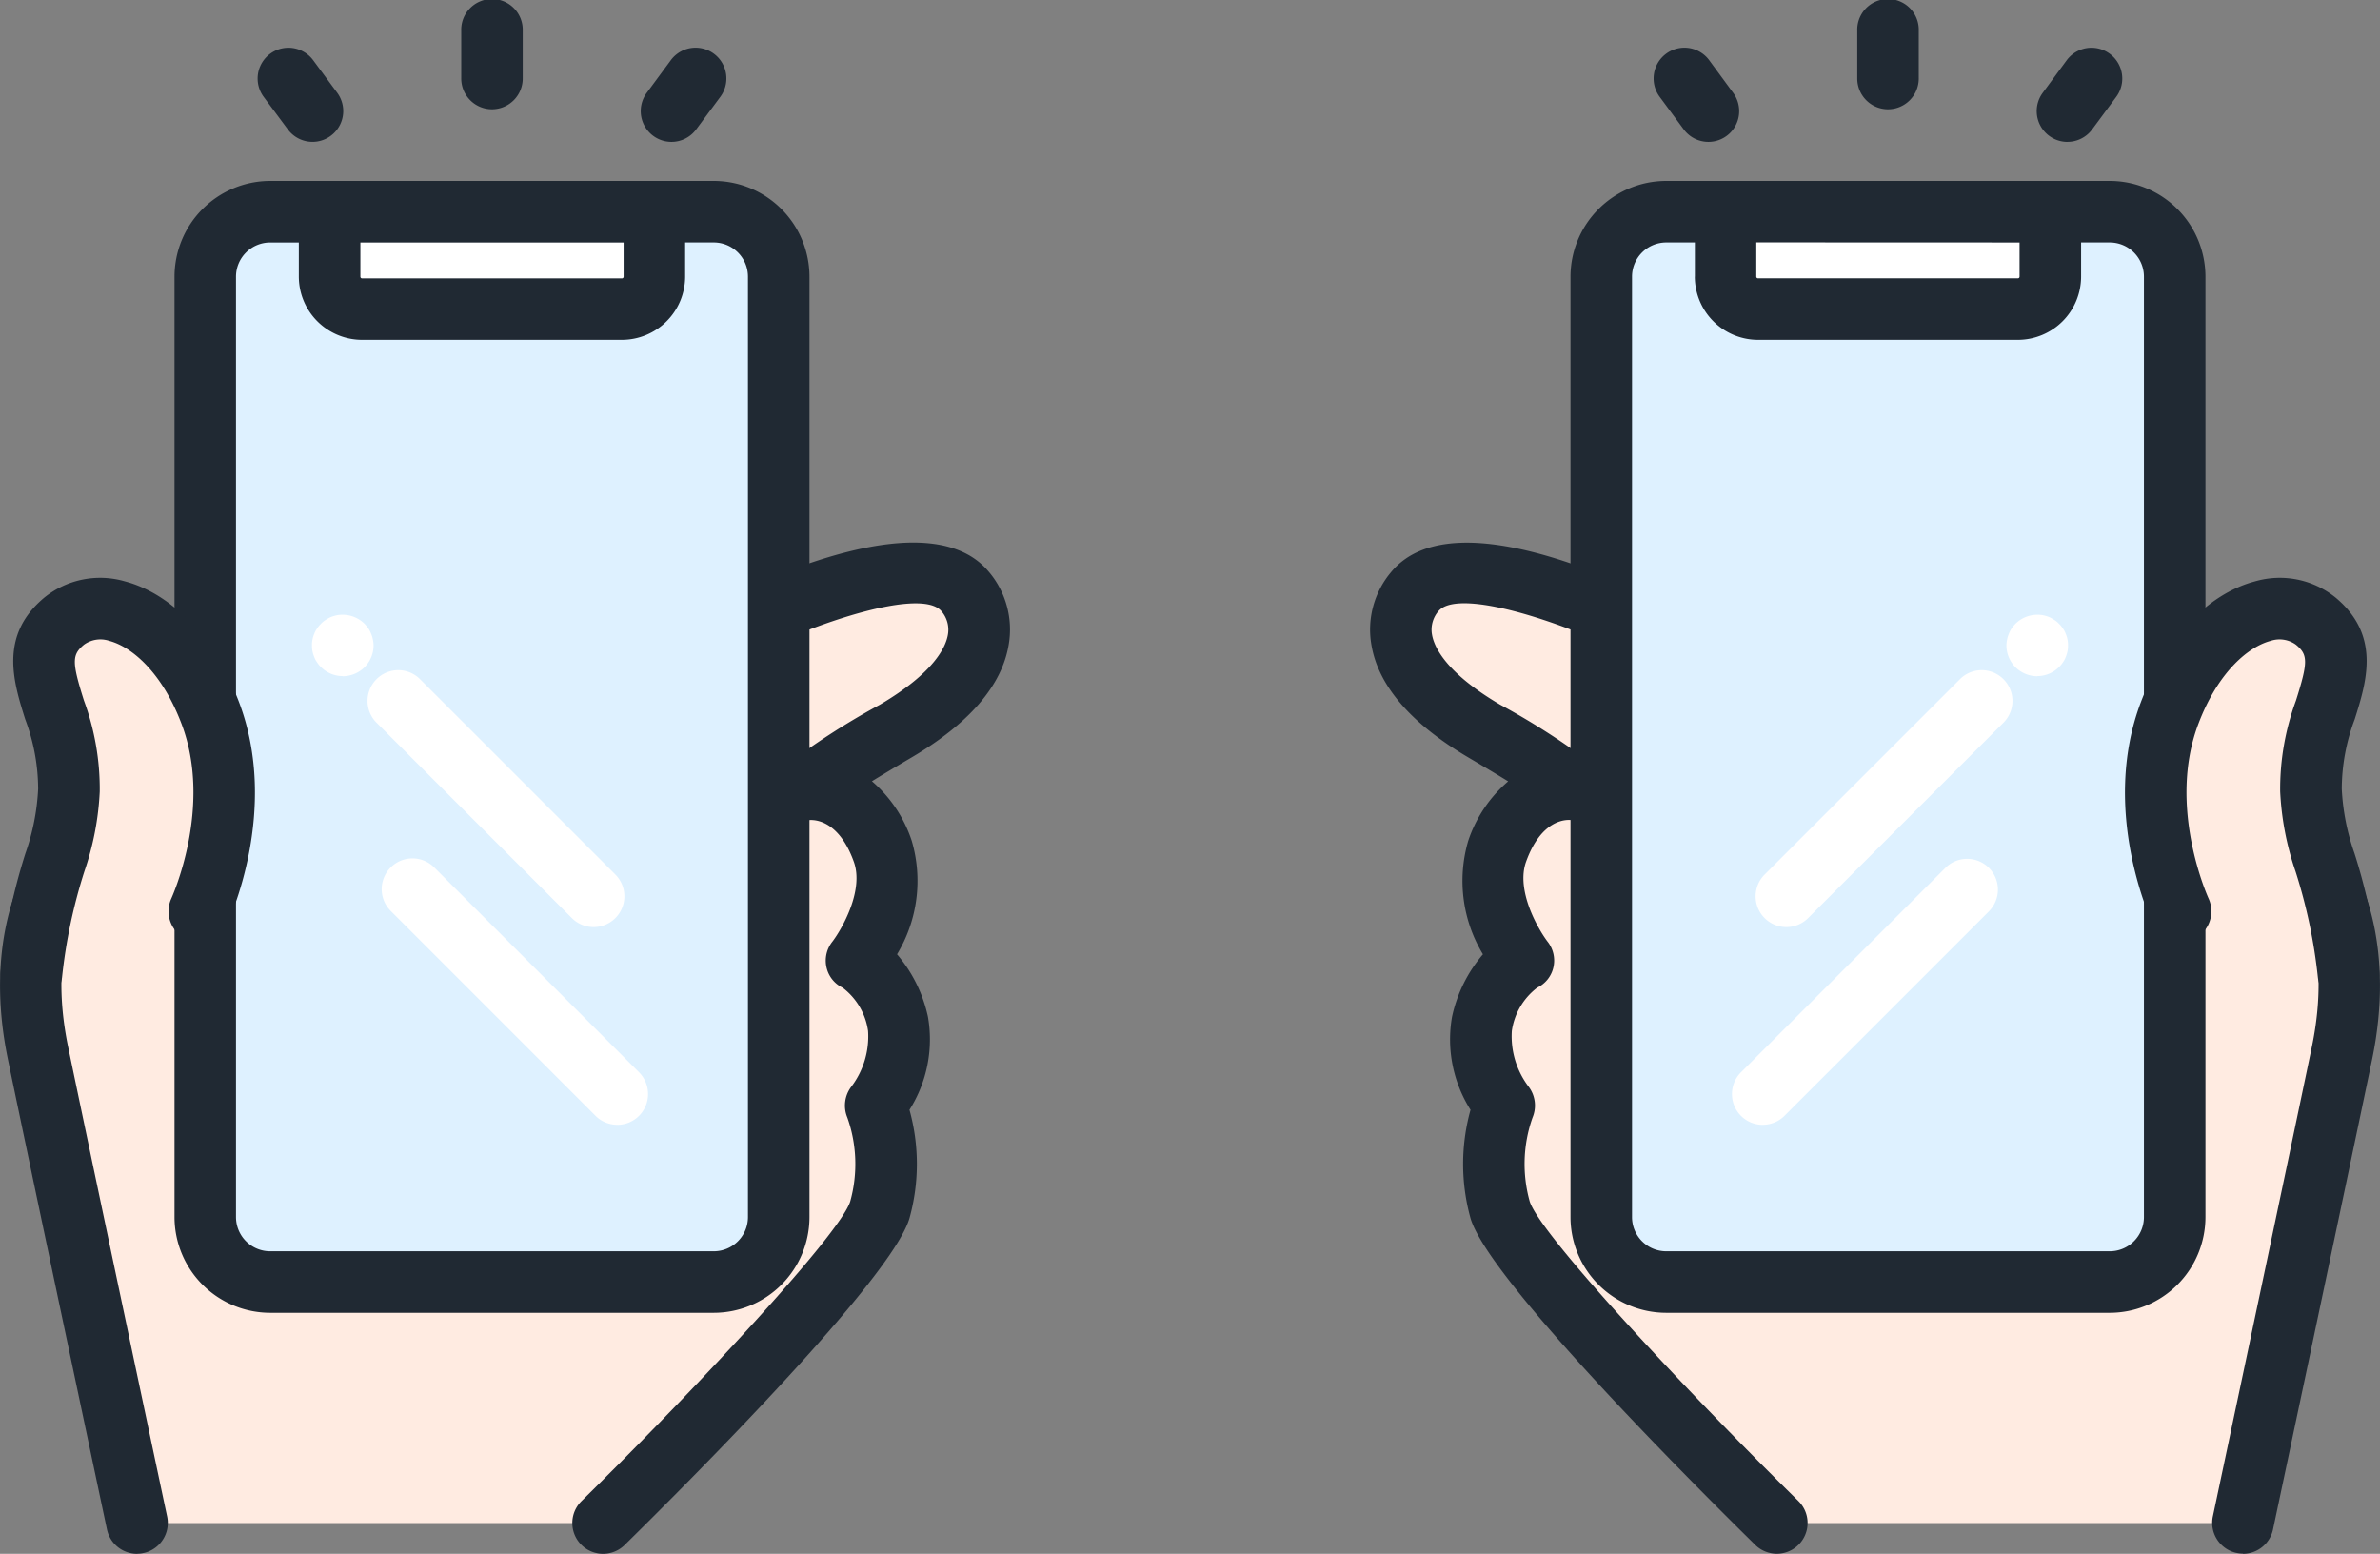
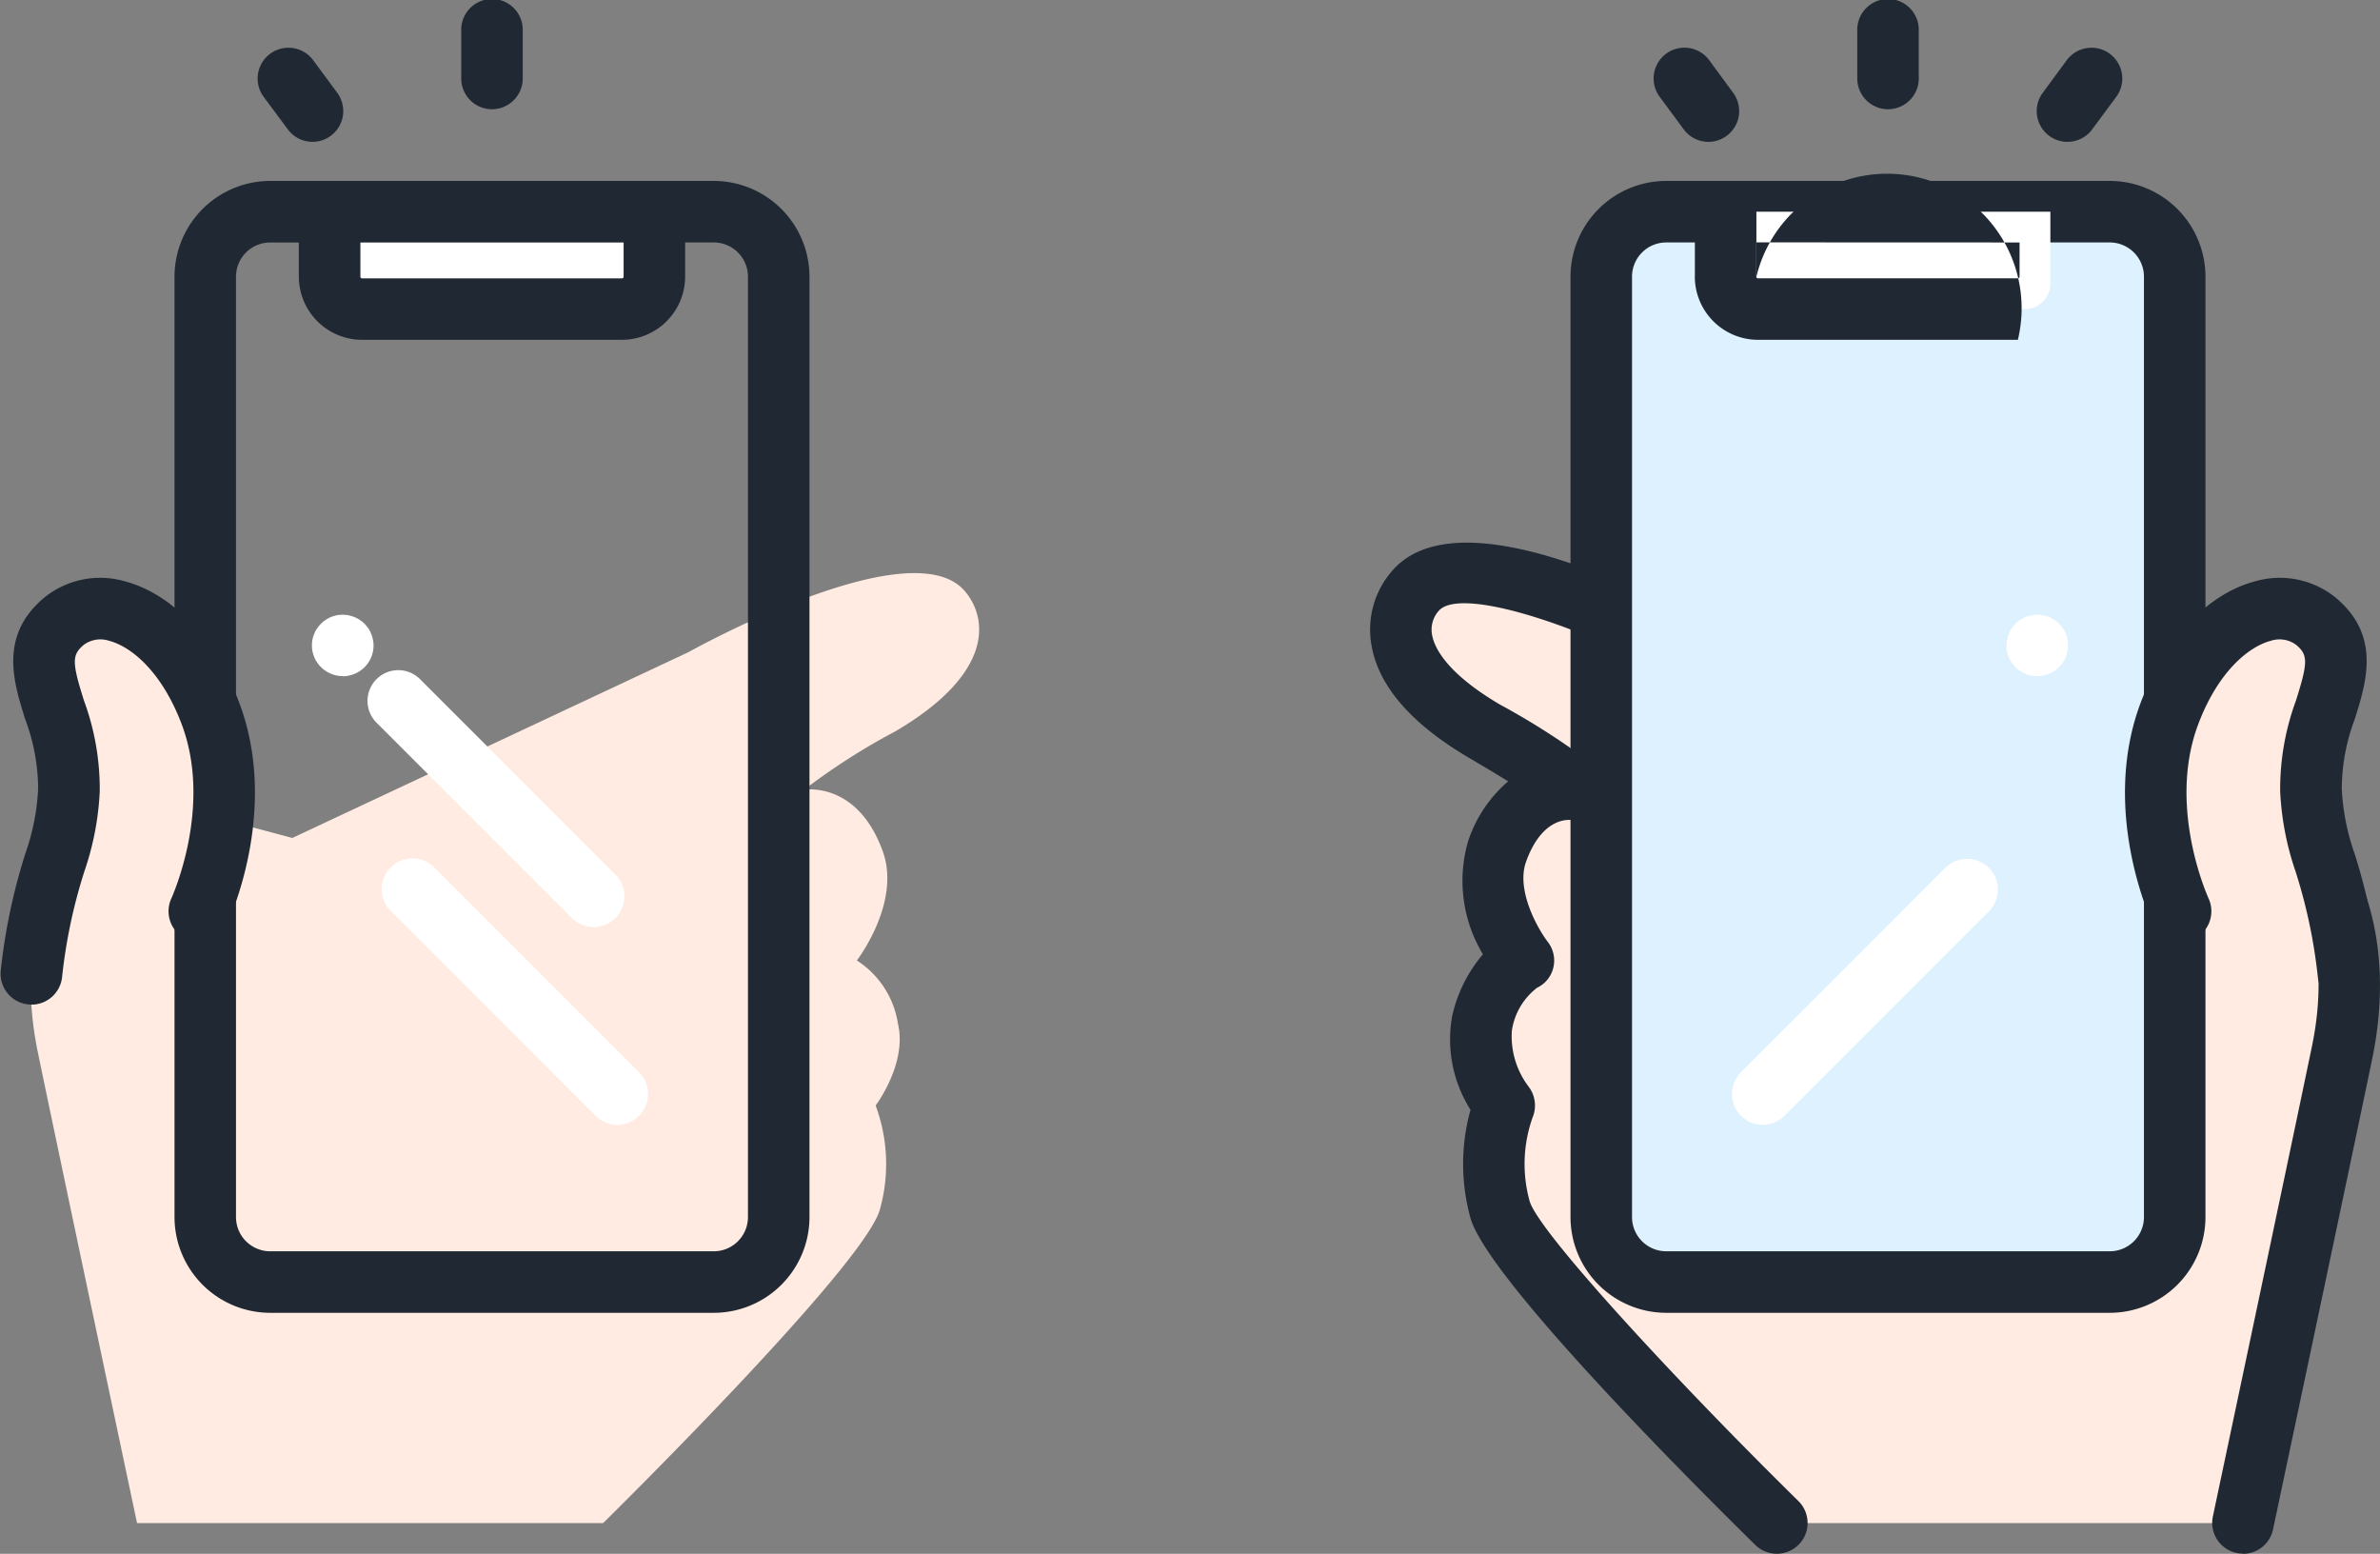
<svg xmlns="http://www.w3.org/2000/svg" id="グループ_28" data-name="グループ 28" width="120" height="78.327" viewBox="0 0 120 78.327">
  <rect x="0" y="0" width="120" height="78.327" fill="#808080" stroke="none" />
  <defs>
    <clipPath id="clip-path">
      <rect id="長方形_28" data-name="長方形 28" width="120" height="78.327" fill="none" />
    </clipPath>
  </defs>
  <g id="グループ_27" data-name="グループ 27" clip-path="url(#clip-path)">
    <path id="パス_71" data-name="パス 71" d="M100.522,39.106l19.994,9.376,10.3-2.751,1.528,4.585s2.215,3.132.993,9.016-4.993,23.686-4.993,23.686h-23.5S91.731,70.124,90.9,67.225a8.47,8.47,0,0,1,.211-5.256s-1.6-2.11-1.128-4.112a4.623,4.623,0,0,1,2.074-3.2s-2.242-2.907-1.309-5.494c1.289-3.577,3.971-3.11,3.971-3.11A33.093,33.093,0,0,0,90.1,43.1c-4.948-2.91-4.671-5.669-3.493-7.058,2.716-3.2,13.915,3.062,13.915,3.062" transform="translate(-15.257 -6.241)" fill="#ffebe1" />
    <path id="パス_72" data-name="パス 72" d="M128.013,84.236a1.553,1.553,0,0,0,1.516-1.23c.037-.178,3.785-17.872,4.994-23.691,1.17-5.635-.562-9.1-1.1-10l-1.47-4.409a1.555,1.555,0,0,0-1.872-1.008l-9.756,2.6L100.9,37.392c-2.947-1.643-12.535-6.538-15.806-2.683a4.5,4.5,0,0,0-1.023,3.717c.348,2.058,2,3.969,4.912,5.681.792.466,1.445.859,1.981,1.188A6.756,6.756,0,0,0,88.948,48.3a7.162,7.162,0,0,0,.744,5.714,7.172,7.172,0,0,0-1.558,3.151,6.624,6.624,0,0,0,.932,4.689,10.184,10.184,0,0,0,0,5.465c.88,3.053,11.211,13.377,14.357,16.469a1.551,1.551,0,0,0,2.174-2.213c-6.159-6.053-13.09-13.553-13.55-15.115a7.011,7.011,0,0,1,.148-4.22,1.57,1.57,0,0,0-.192-1.544,4.2,4.2,0,0,1-.854-2.817,3.325,3.325,0,0,1,1.28-2.183,1.5,1.5,0,0,0,.817-1.028,1.54,1.54,0,0,0-.3-1.3c-.474-.625-1.6-2.575-1.079-4.021.777-2.158,2.035-2.129,2.287-2.1a1.525,1.525,0,0,0,1.617-.806,1.56,1.56,0,0,0-.277-1.808,36.931,36.931,0,0,0-4.943-3.207c-2.734-1.609-3.319-2.9-3.426-3.525a1.429,1.429,0,0,1,.33-1.192c1.08-1.273,7.214.752,11.976,3.412.032.018.065.035.1.05l19.993,9.377a1.55,1.55,0,0,0,1.058.094l8.892-2.374,1.066,3.2a1.556,1.556,0,0,0,.206.405c.064.1,1.792,2.743.741,7.8-1.207,5.813-4.954,23.5-4.992,23.68a1.552,1.552,0,0,0,1.519,1.873" transform="translate(-14.922 -5.909)" fill="#202933" />
    <path id="パス_73" data-name="パス 73" d="M100.763,66.931H124.5a2.587,2.587,0,0,0,2.587-2.587V15.563a2.587,2.587,0,0,0-2.587-2.587H100.763a2.587,2.587,0,0,0-2.587,2.587V64.344a2.587,2.587,0,0,0,2.587,2.587" transform="translate(-17.44 -2.305)" fill="#def1ff" />
    <path id="パス_74" data-name="パス 74" d="M96.29,63.322V15.916a4.832,4.832,0,0,1,4.826-4.826h22.363a4.832,4.832,0,0,1,4.826,4.826V63.322a4.831,4.831,0,0,1-4.826,4.826H101.116a4.831,4.831,0,0,1-4.826-4.826m4.826-49.13a1.725,1.725,0,0,0-1.724,1.724V63.322a1.725,1.725,0,0,0,1.724,1.724h22.363a1.725,1.725,0,0,0,1.724-1.724V15.916a1.725,1.725,0,0,0-1.724-1.724Z" transform="translate(-17.105 -1.97)" fill="#202933" />
    <path id="パス_75" data-name="パス 75" d="M107.095,17.888H120.88a1.293,1.293,0,0,0,1.294-1.294V12.976H105.8v3.618a1.293,1.293,0,0,0,1.294,1.294" transform="translate(-18.794 -2.305)" fill="#fff" />
-     <path id="パス_76" data-name="パス 76" d="M103.915,15.916V12.642a1.552,1.552,0,0,1,1.551-1.552h16.372a1.552,1.552,0,0,1,1.551,1.552v3.275A3.192,3.192,0,0,1,120.2,19.1H107.1a3.192,3.192,0,0,1-3.188-3.188m3.1-1.724v1.724A.086.086,0,0,0,107.1,16h13.1a.086.086,0,0,0,.086-.086V14.193Z" transform="translate(-18.459 -1.97)" fill="#202933" />
-     <path id="パス_77" data-name="パス 77" d="M109.186,54.031a1.548,1.548,0,0,0,1.1-.454l9.849-9.849a1.551,1.551,0,0,0-2.193-2.194l-9.849,9.849a1.551,1.551,0,0,0,1.1,2.648" transform="translate(-19.12 -7.298)" fill="#fff" />
+     <path id="パス_76" data-name="パス 76" d="M103.915,15.916V12.642a1.552,1.552,0,0,1,1.551-1.552a1.552,1.552,0,0,1,1.551,1.552v3.275A3.192,3.192,0,0,1,120.2,19.1H107.1a3.192,3.192,0,0,1-3.188-3.188m3.1-1.724v1.724A.086.086,0,0,0,107.1,16h13.1a.086.086,0,0,0,.086-.086V14.193Z" transform="translate(-18.459 -1.97)" fill="#202933" />
    <path id="パス_78" data-name="パス 78" d="M124.568,40.774a1.55,1.55,0,0,0,1.1-.455,1.274,1.274,0,0,0,.193-.234,1.035,1.035,0,0,0,.145-.269,1.647,1.647,0,0,0,.09-.289,1.515,1.515,0,0,0,.027-.3,1.468,1.468,0,0,0-.027-.3,1.335,1.335,0,0,0-.09-.289,1.021,1.021,0,0,0-.145-.269,1.246,1.246,0,0,0-.193-.234,1.067,1.067,0,0,0-.234-.193,1.942,1.942,0,0,0-.262-.145,2.091,2.091,0,0,0-.3-.09,1.579,1.579,0,0,0-1.4.428,2.308,2.308,0,0,0-.193.234,1.276,1.276,0,0,0-.138.269,1.334,1.334,0,0,0-.089.289,1.466,1.466,0,0,0-.035.3,1.561,1.561,0,0,0,.455,1.1,1.586,1.586,0,0,0,1.1.455" transform="translate(-21.852 -6.692)" fill="#fff" />
    <path id="パス_79" data-name="パス 79" d="M107.741,66.045a1.549,1.549,0,0,0,1.1-.454l10.325-10.326a1.551,1.551,0,0,0-2.192-2.194L106.644,63.4a1.551,1.551,0,0,0,1.1,2.648" transform="translate(-18.863 -9.347)" fill="#fff" />
    <path id="パス_80" data-name="パス 80" d="M140.236,37.927c2.511,2.076-.4,4.686-.23,8.528.146,3.265,1.239,3.775,1.892,9.26l-8.441-3.1s-2.442-5.133-.582-10.041c1.794-4.736,5.419-6.253,7.361-4.648" transform="translate(-23.479 -6.628)" fill="#ffebe1" />
    <path id="パス_81" data-name="パス 81" d="M141.561,56.932a1.575,1.575,0,0,0,.186-.011A1.553,1.553,0,0,0,143.1,55.2a29.793,29.793,0,0,0-1.245-5.9,11.4,11.4,0,0,1-.638-3.246,10.046,10.046,0,0,1,.654-3.509c.593-1.884,1.331-4.229-.985-6.145a4.475,4.475,0,0,0-4.05-.8c-2.395.634-4.544,2.911-5.75,6.093-2.071,5.464.521,11.025.632,11.258a1.551,1.551,0,0,0,2.8-1.329c-.031-.067-2.125-4.632-.535-8.83,1-2.646,2.54-3.9,3.642-4.193a1.413,1.413,0,0,1,1.28.192c.615.508.615.877,0,2.822a12.891,12.891,0,0,0-.794,4.58,14.469,14.469,0,0,0,.771,4.016,26.734,26.734,0,0,1,1.13,5.359,1.553,1.553,0,0,0,1.539,1.368" transform="translate(-23.144 -6.293)" fill="#202933" />
    <path id="パス_82" data-name="パス 82" d="M115.421,5.507a1.551,1.551,0,0,0,1.551-1.551v-2.4a1.551,1.551,0,1,0-3.1,0v2.4a1.551,1.551,0,0,0,1.551,1.551" transform="translate(-20.228 0)" fill="#202933" />
    <path id="パス_83" data-name="パス 83" d="M104.157,7.67A1.552,1.552,0,0,0,105.4,5.2L104.19,3.554a1.551,1.551,0,1,0-2.5,1.842l1.214,1.644a1.548,1.548,0,0,0,1.249.63" transform="translate(-18.011 -0.519)" fill="#202933" />
    <path id="パス_84" data-name="パス 84" d="M126.422,7.67a1.548,1.548,0,0,0,1.249-.63L128.885,5.4a1.551,1.551,0,0,0-2.5-1.842L125.176,5.2a1.552,1.552,0,0,0,1.247,2.472" transform="translate(-22.182 -0.52)" fill="#202933" />
    <path id="パス_85" data-name="パス 85" d="M35.068,39.106,15.074,48.482l-10.3-2.751L3.244,50.315s-2.215,3.132-.993,9.016S7.244,83.017,7.244,83.017h23.5S43.859,70.124,44.694,67.225a8.47,8.47,0,0,0-.211-5.256s1.6-2.11,1.128-4.112a4.623,4.623,0,0,0-2.074-3.2s2.242-2.907,1.309-5.494c-1.289-3.577-3.971-3.11-3.971-3.11A33.1,33.1,0,0,1,45.49,43.1c4.948-2.91,4.671-5.669,3.493-7.058-2.716-3.2-13.915,3.062-13.915,3.062" transform="translate(-0.334 -6.241)" fill="#ffebe1" />
-     <path id="パス_86" data-name="パス 86" d="M6.909,84.236a1.553,1.553,0,0,1-1.516-1.23C5.355,82.828,1.607,65.133.4,59.315c-1.17-5.635.562-9.1,1.1-10l1.47-4.409A1.555,1.555,0,0,1,4.839,43.9l9.756,2.6,19.431-9.113c2.947-1.643,12.535-6.538,15.807-2.683a4.5,4.5,0,0,1,1.023,3.717c-.348,2.058-2,3.969-4.912,5.681-.793.466-1.445.859-1.981,1.188A6.749,6.749,0,0,1,45.973,48.3a7.159,7.159,0,0,1-.743,5.714,7.172,7.172,0,0,1,1.558,3.151,6.624,6.624,0,0,1-.932,4.689,10.184,10.184,0,0,1,0,5.465C44.972,70.375,34.64,80.7,31.495,83.791a1.551,1.551,0,0,1-2.175-2.213c6.159-6.053,13.091-13.553,13.551-15.115a7.011,7.011,0,0,0-.148-4.22,1.568,1.568,0,0,1,.192-1.544,4.194,4.194,0,0,0,.854-2.817A3.322,3.322,0,0,0,42.489,55.7a1.5,1.5,0,0,1-.817-1.028,1.537,1.537,0,0,1,.3-1.3c.474-.625,1.6-2.575,1.079-4.021-.777-2.158-2.035-2.129-2.287-2.1a1.525,1.525,0,0,1-1.617-.806,1.559,1.559,0,0,1,.277-1.808,36.93,36.93,0,0,1,4.943-3.207c2.733-1.609,3.319-2.9,3.426-3.525a1.429,1.429,0,0,0-.33-1.192c-1.08-1.273-7.214.752-11.976,3.412-.032.018-.066.035-.1.05L15.4,49.554a1.55,1.55,0,0,1-1.058.094L5.448,47.274l-1.066,3.2a1.556,1.556,0,0,1-.206.405c-.064.1-1.792,2.743-.741,7.8,1.207,5.813,4.953,23.5,4.992,23.68a1.552,1.552,0,0,1-1.519,1.873" transform="translate(0 -5.909)" fill="#202933" />
-     <path id="パス_87" data-name="パス 87" d="M38.911,66.931H15.173a2.587,2.587,0,0,1-2.587-2.587V15.563a2.587,2.587,0,0,1,2.587-2.587H38.911A2.587,2.587,0,0,1,41.5,15.563V64.344a2.587,2.587,0,0,1-2.587,2.587" transform="translate(-2.236 -2.305)" fill="#def1ff" />
    <path id="パス_88" data-name="パス 88" d="M37.889,68.148H15.526A4.831,4.831,0,0,1,10.7,63.322V15.916a4.832,4.832,0,0,1,4.826-4.826H37.889a4.832,4.832,0,0,1,4.826,4.826V63.322a4.831,4.831,0,0,1-4.826,4.826M15.526,14.193A1.725,1.725,0,0,0,13.8,15.916V63.322a1.725,1.725,0,0,0,1.724,1.724H37.889a1.725,1.725,0,0,0,1.724-1.724V15.916a1.725,1.725,0,0,0-1.724-1.724Z" transform="translate(-1.901 -1.97)" fill="#202933" />
    <path id="パス_89" data-name="パス 89" d="M35.29,17.888H21.5a1.293,1.293,0,0,1-1.294-1.294V12.976H36.583v3.618a1.293,1.293,0,0,1-1.294,1.294" transform="translate(-3.59 -2.305)" fill="#fff" />
    <path id="パス_90" data-name="パス 90" d="M34.61,19.1h-13.1a3.192,3.192,0,0,1-3.188-3.188V12.642a1.552,1.552,0,0,1,1.551-1.552H36.247A1.552,1.552,0,0,1,37.8,12.642v3.275A3.192,3.192,0,0,1,34.61,19.1M21.426,14.193v1.724a.086.086,0,0,0,.086.086h13.1a.086.086,0,0,0,.086-.086V14.193Z" transform="translate(-3.255 -1.97)" fill="#202933" />
    <path id="パス_91" data-name="パス 91" d="M33.937,54.031a1.548,1.548,0,0,1-1.1-.454l-9.849-9.849a1.551,1.551,0,1,1,2.193-2.194l9.849,9.849a1.551,1.551,0,0,1-1.1,2.648" transform="translate(-4.003 -7.298)" fill="#fff" />
    <path id="パス_92" data-name="パス 92" d="M20.682,40.774a1.55,1.55,0,0,1-1.1-.455,1.274,1.274,0,0,1-.193-.234,1.038,1.038,0,0,1-.145-.269,1.648,1.648,0,0,1-.09-.289,1.515,1.515,0,0,1-.027-.3,1.467,1.467,0,0,1,.027-.3,1.335,1.335,0,0,1,.09-.289,1.024,1.024,0,0,1,.145-.269,1.247,1.247,0,0,1,.193-.234,1.068,1.068,0,0,1,.234-.193,1.941,1.941,0,0,1,.262-.145,2.088,2.088,0,0,1,.3-.09,1.579,1.579,0,0,1,1.4.428,2.305,2.305,0,0,1,.193.234,1.276,1.276,0,0,1,.138.269,1.334,1.334,0,0,1,.089.289,1.466,1.466,0,0,1,.035.3,1.561,1.561,0,0,1-.455,1.1,1.586,1.586,0,0,1-1.1.455" transform="translate(-3.398 -6.692)" fill="#fff" />
    <path id="パス_93" data-name="パス 93" d="M35.28,66.045a1.548,1.548,0,0,1-1.1-.454L23.857,55.265a1.551,1.551,0,0,1,2.193-2.194L36.377,63.4a1.551,1.551,0,0,1-1.1,2.648" transform="translate(-4.157 -9.347)" fill="#fff" />
    <path id="パス_94" data-name="パス 94" d="M3.584,37.927c-2.511,2.076.4,4.686.23,8.528-.146,3.265-1.239,3.775-1.892,9.26l8.441-3.1s2.442-5.133.582-10.041c-1.794-4.736-5.419-6.253-7.361-4.648" transform="translate(-0.341 -6.628)" fill="#ffebe1" />
    <path id="パス_95" data-name="パス 95" d="M1.588,56.932a1.576,1.576,0,0,1-.186-.011A1.553,1.553,0,0,1,.046,55.2a29.8,29.8,0,0,1,1.245-5.9,11.4,11.4,0,0,0,.638-3.246,10.046,10.046,0,0,0-.654-3.509C.682,40.658-.056,38.313,2.26,36.4a4.475,4.475,0,0,1,4.05-.8c2.395.634,4.544,2.911,5.75,6.093,2.071,5.464-.521,11.025-.632,11.258a1.551,1.551,0,0,1-2.8-1.329c.031-.067,2.125-4.632.535-8.83-1-2.646-2.54-3.9-3.642-4.193a1.413,1.413,0,0,0-1.28.192c-.615.508-.615.877,0,2.822a12.89,12.89,0,0,1,.794,4.58,14.468,14.468,0,0,1-.771,4.016,26.736,26.736,0,0,0-1.13,5.359,1.553,1.553,0,0,1-1.539,1.368" transform="translate(-0.006 -6.293)" fill="#202933" />
    <path id="パス_96" data-name="パス 96" d="M29.83,5.507a1.551,1.551,0,0,1-1.551-1.551v-2.4a1.551,1.551,0,1,1,3.1,0v2.4A1.551,1.551,0,0,1,29.83,5.507" transform="translate(-5.023 0)" fill="#202933" />
-     <path id="パス_97" data-name="パス 97" d="M40.831,7.67A1.552,1.552,0,0,1,39.585,5.2L40.8,3.554a1.551,1.551,0,0,1,2.5,1.842L42.08,7.04a1.548,1.548,0,0,1-1.249.63" transform="translate(-6.978 -0.519)" fill="#202933" />
    <path id="パス_98" data-name="パス 98" d="M18.567,7.67a1.548,1.548,0,0,1-1.249-.63L16.1,5.4a1.551,1.551,0,0,1,2.5-1.842L19.813,5.2A1.552,1.552,0,0,1,18.567,7.67" transform="translate(-2.807 -0.52)" fill="#202933" />
  </g>
</svg>